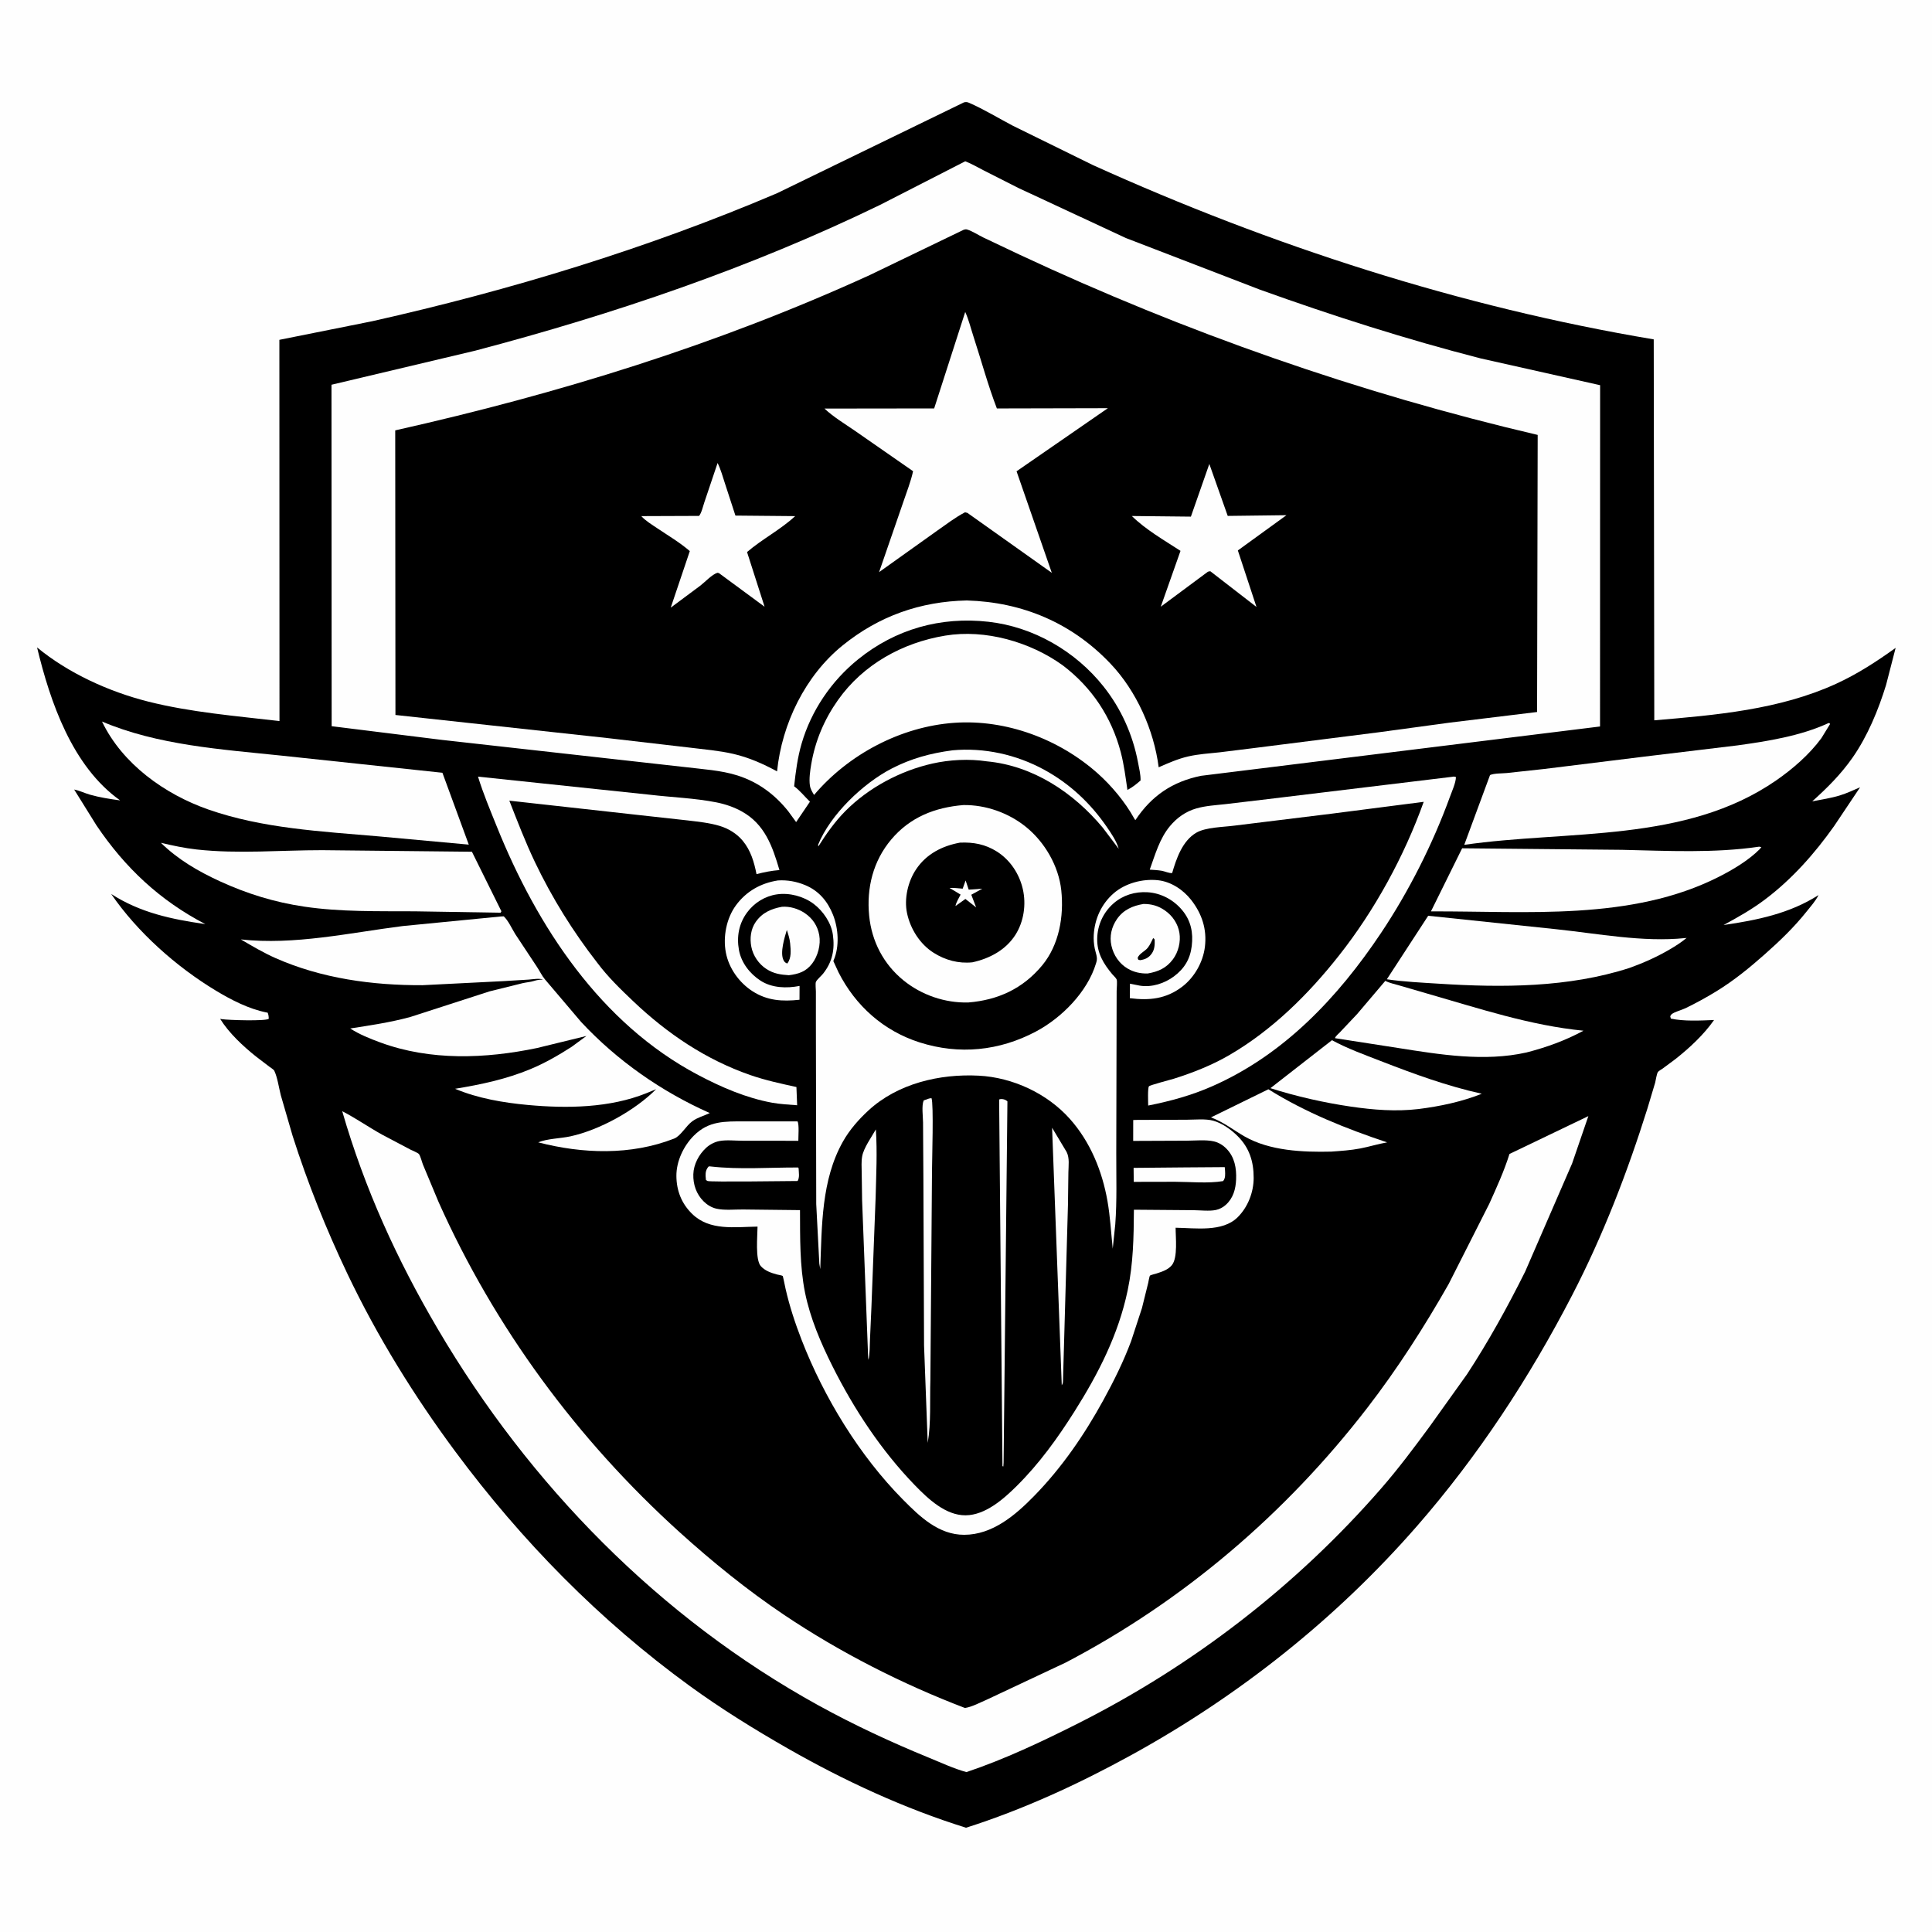
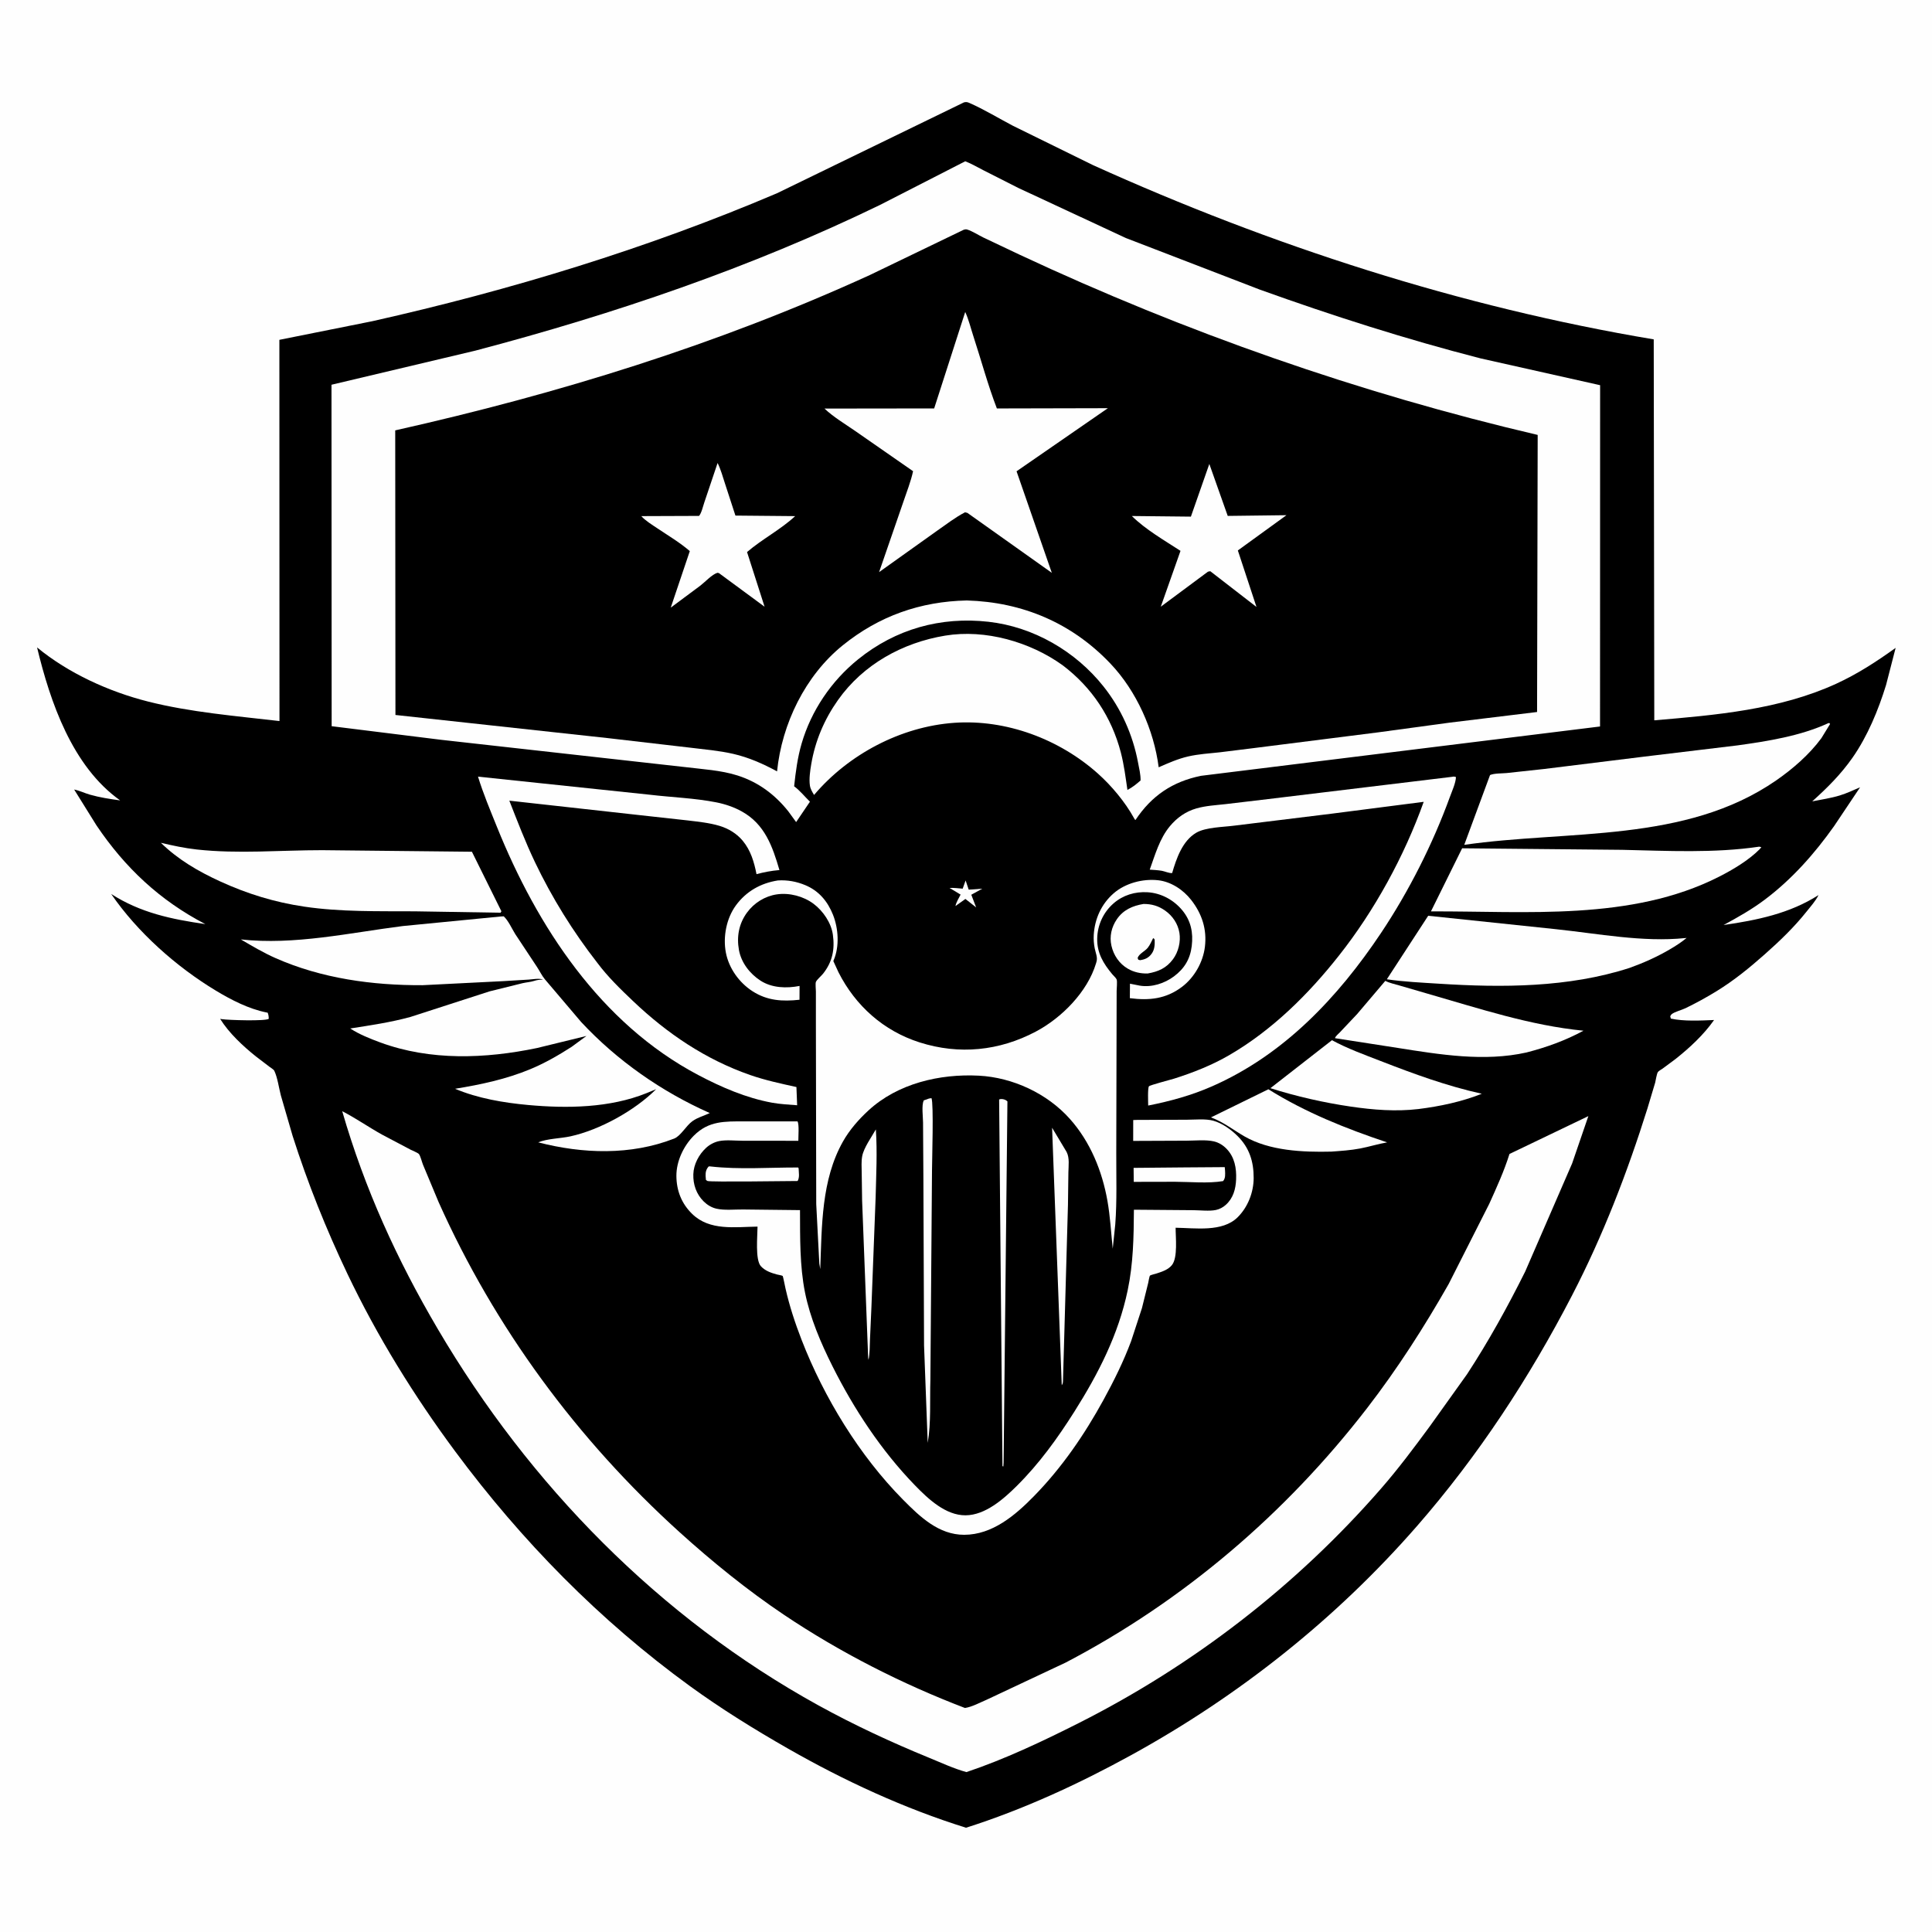
<svg xmlns="http://www.w3.org/2000/svg" version="1.1" style="display: block;" viewBox="0 0 2048 2048" width="1024" height="1024">
  <path transform="translate(0,0)" fill="rgb(254,254,254)" d="M -0 -0 L 2048 0 L 2048 2048 L -0 2048 L -0 -0 z" />
  <path transform="translate(0,0)" fill="rgb(0,0,0)" d="M 1021.89 108.5 C 1024.18 107.999 1025.32 108.133 1027.5 109.084 C 1043.19 115.943 1058.41 125.296 1073.6 133.261 L 1158.75 175.1 C 1347.83 260.609 1548.12 325.448 1753.02 359.749 L 1753.61 763.57 C 1818.65 758.065 1886.42 752.308 1946.38 724.831 C 1969.06 714.434 1989.26 701.264 2009.45 686.779 L 1999.29 726.167 C 1991.1 752.724 1979.72 780.321 1963.73 803.195 C 1951.37 820.874 1936.98 835.155 1921.05 849.481 C 1930.8 847.563 1940.85 846.097 1950.36 843.175 C 1957.69 840.927 1964.74 837.583 1971.77 834.56 L 1944.28 875.617 C 1923.56 904.892 1899.48 932.066 1870.72 953.69 C 1856.89 964.092 1842.23 972.341 1827.05 980.572 C 1862.32 975.461 1897.28 968.354 1927.69 948.819 C 1924.66 955.039 1919.25 961.022 1914.91 966.475 C 1901.75 983.004 1886.65 997.462 1870.87 1011.45 C 1854.57 1025.9 1838.29 1039.2 1819.68 1050.66 C 1809.02 1057.23 1797.99 1063.24 1786.74 1068.72 C 1782.77 1070.65 1774.92 1072.6 1772 1075.13 C 1771.34 1075.69 1771 1076.55 1770.5 1077.26 L 1771.14 1079.75 C 1785.07 1082.81 1802.67 1081.83 1816.98 1081.25 C 1806.02 1096.9 1791.13 1110.68 1776.19 1122.55 L 1762.57 1132.66 C 1761.3 1133.58 1758.32 1135.19 1757.49 1136.35 C 1756.1 1138.31 1755.23 1145.09 1754.55 1147.64 L 1746.33 1175.1 C 1725.07 1242.82 1699.22 1309.88 1666.54 1372.98 C 1621.16 1460.63 1566.99 1543.29 1502.02 1617.76 C 1416.25 1716.06 1313.29 1797.76 1199.1 1860.5 C 1143.37 1891.12 1084.68 1918.19 1024.02 1937.48 C 958.499 1917.04 895.019 1887.68 835.483 1853.67 C 799.681 1833.22 764.721 1811.58 731.346 1787.33 C 635.824 1717.91 552.91 1633.43 482.647 1538.7 C 439.002 1479.87 399.746 1416.39 368.23 1350.21 C 345.611 1302.72 326.225 1254.31 310.213 1204.19 L 297.683 1161.06 C 295.64 1153.22 294.177 1142.2 290.771 1135.08 C 290.085 1133.65 286.936 1131.81 285.561 1130.77 L 271.266 1119.86 C 257.54 1108.9 242.654 1095.01 233.362 1080.04 L 235.097 1080.33 C 242.321 1081.44 281.422 1082.59 284.869 1080 C 284.86 1077.51 284.636 1075.84 283.768 1073.5 L 282.726 1073.31 C 263.649 1069.51 245.227 1060 228.712 1050.04 C 186.846 1024.78 145.636 988.176 117.88 947.66 C 148.939 967.608 181.696 974.419 217.676 979.601 C 169.581 954.58 132.646 919.995 102.334 875.033 L 78.615 836.951 C 84.207 837.99 89.743 840.779 95.259 842.354 C 105.861 845.381 116.46 846.968 127.357 848.458 C 76.597 812.42 53.273 744.297 39.285 686.29 C 72.435 713.642 115.463 733.194 156.969 743.681 C 202.009 755.061 250.166 758.978 296.262 764.35 L 296.149 360.233 L 394.574 340.513 C 540.839 307.693 685.753 263.589 823.755 204.811 L 1021.89 108.5 z" />
  <path transform="translate(0,0)" fill="rgb(254,254,254)" d="M 751.208 1236.5 C 752.575 1236.36 751.957 1236.35 753.372 1236.51 C 783.611 1239.93 815.528 1237.49 846.018 1237.59 L 846.57 1238.45 C 846.71 1243 847.81 1247.96 845.5 1251.92 C 835.999 1251.93 752.923 1253.15 750 1251.9 C 749.373 1251.63 748.875 1251.13 748.313 1250.74 L 747.965 1246.63 C 747.819 1242.58 748.506 1239.53 751.208 1236.5 z" />
  <path transform="translate(0,0)" fill="rgb(254,254,254)" d="M 1255.63 1237.5 L 1298.28 1237.2 L 1298.59 1240.82 C 1298.79 1244.78 1299.14 1249.02 1296.5 1252.02 C 1280.55 1254.66 1261.9 1252.79 1245.64 1252.73 L 1201.82 1252.82 L 1201.67 1237.99 L 1255.63 1237.5 z" />
  <path transform="translate(0,0)" fill="rgb(254,254,254)" d="M 928.447 1197.22 C 930.043 1221 928.785 1245.66 928.197 1269.5 L 923.739 1385.8 L 922.241 1419.51 C 921.976 1426.83 922.086 1434.29 920.666 1441.5 L 920.294 1439.25 L 913.87 1272.52 L 913.441 1242.93 C 913.376 1237.29 912.929 1231.23 913.952 1225.67 C 915.601 1216.7 923.894 1205.29 928.447 1197.22 z" />
  <path transform="translate(0,0)" fill="rgb(254,254,254)" d="M 1115.26 1195.45 L 1130.68 1221.18 C 1133.94 1227.67 1132.64 1235.66 1132.54 1242.75 L 1132.09 1277 L 1126.83 1463.25 C 1126.75 1465.41 1126.77 1466.6 1125.5 1468.4 L 1115.26 1195.45 z" />
  <path transform="translate(0,0)" fill="rgb(254,254,254)" d="M 984.767 1164.5 L 987.402 1164.06 C 989.88 1169.55 987.985 1230.32 987.961 1240.8 L 986.248 1462.49 C 985.567 1484.24 987.085 1508.12 983.422 1529.5 L 979.533 1426.12 L 978.83 1248.1 L 978.465 1189.85 C 978.412 1183.46 976.787 1172 979.163 1166.5 L 984.767 1164.5 z" />
  <path transform="translate(0,0)" fill="rgb(254,254,254)" d="M 1059.12 1165.5 C 1060.13 1165.17 1060.34 1165.04 1061.54 1165.02 C 1063.79 1164.98 1066.35 1165.92 1067.91 1167.5 L 1063.86 1550.5 L 1063.59 1554.5 L 1062.66 1554.2 L 1059.12 1165.5 z" />
-   <path transform="translate(0,0)" fill="rgb(254,254,254)" d="M 1009.61 795.385 L 1009.66 795.364 C 1043.25 792.298 1077.25 799.821 1106.81 815.921 C 1133.8 830.614 1156.01 851.398 1173.33 876.682 C 1178.22 883.825 1183.44 891.411 1185.91 899.795 L 1168.92 877.313 C 1137.94 840.203 1095.13 811.609 1045.99 807.047 C 1027.29 804.23 1006.71 805.274 988.312 809.419 C 954.301 817.083 920.624 835.02 896.018 859.876 C 884.915 871.092 875.899 883.894 867.5 897.196 L 867.219 895.5 C 880.175 863.52 914.729 830.53 945.049 814.78 C 965.732 804.037 986.599 798.399 1009.61 795.385 z" />
-   <path transform="translate(0,0)" fill="rgb(254,254,254)" d="M 828.899 961.233 C 837.282 960.591 846.096 963.253 853.034 967.899 C 861.351 973.47 866.639 981.38 868.426 991.224 C 870.249 1001.26 867.03 1013.45 860.854 1021.5 C 854.279 1030.07 846.416 1032.49 836.247 1033.77 C 827.408 1033.21 820.1 1032.15 812.424 1027.17 C 804.304 1021.9 798.276 1013.09 796.428 1003.59 C 794.691 994.663 795.805 984.825 801.116 977.265 C 808.044 967.401 817.508 963.337 828.899 961.233 z" />
  <path transform="translate(0,0)" fill="rgb(0,0,0)" d="M 834.083 985.801 C 835.581 990.421 837.141 995.141 837.585 1000 C 838.234 1007.09 839.164 1015.66 834.5 1021.39 C 832.39 1020.41 831.607 1019.93 830.5 1017.67 C 826.661 1009.86 831.667 993.673 834.083 985.801 z" />
  <path transform="translate(0,0)" fill="rgb(254,254,254)" d="M 1212.16 958.234 C 1220.78 958.236 1227.82 960.2 1234.97 965.194 C 1242.98 970.785 1248.63 979.187 1250.23 988.842 C 1251.78 998.262 1249.14 1009.05 1243.48 1016.73 C 1236.49 1026.22 1227.82 1030.01 1216.54 1031.95 C 1209.09 1032.11 1201.91 1030.59 1195.47 1026.8 C 1186.43 1021.5 1180.45 1012.61 1178.16 1002.5 C 1175.93 992.617 1178.24 982.713 1183.92 974.414 C 1190.75 964.442 1200.66 960.151 1212.16 958.234 z" />
  <path transform="translate(0,0)" fill="rgb(0,0,0)" d="M 1222.35 994.5 C 1223.44 994.894 1222.78 994.55 1223.99 996 C 1224.18 1001.16 1224.04 1006.41 1220.92 1010.79 C 1217.65 1015.37 1213.9 1017.04 1208.5 1017.83 L 1206.64 1017.32 L 1205.93 1015.5 C 1207.4 1010.94 1213.76 1008.41 1216.75 1004.59 C 1219.05 1001.64 1220.7 997.846 1222.35 994.5 z" />
  <path transform="translate(0,0)" fill="rgb(254,254,254)" d="M 1344.55 1154.67 C 1383.73 1179.2 1426.79 1196.4 1470.41 1210.97 C 1460.8 1212.61 1451.47 1215.59 1441.9 1217.42 C 1431.83 1219.34 1421.44 1220.02 1411.22 1220.76 C 1381.12 1221.48 1345.94 1219.99 1319.24 1204.65 C 1306.9 1197.56 1297.23 1189.54 1283.67 1184.49 L 1344.55 1154.67 z" />
  <path transform="translate(0,0)" fill="rgb(254,254,254)" d="M 1411.93 1102.66 C 1428.36 1111.56 1446.14 1117.97 1463.53 1124.72 C 1499.09 1138.52 1533.34 1151.1 1570.76 1159.43 C 1549.25 1167.95 1526.48 1172.76 1503.59 1175.63 C 1479.74 1178.47 1455.67 1176.52 1432 1173.06 C 1403.43 1168.88 1374.26 1162.28 1346.7 1153.51 L 1411.93 1102.66 z" />
  <path transform="translate(0,0)" fill="rgb(254,254,254)" d="M 1468.48 1039.76 C 1472.82 1042.06 1478.78 1043.25 1483.51 1044.68 L 1513.52 1053.41 C 1567.96 1069.03 1621.91 1087.01 1678.56 1092.6 C 1659.1 1103.11 1639.48 1110.14 1618.12 1115.67 C 1573.27 1125.72 1526.12 1117.85 1481.46 1110.81 L 1415.16 1100.51 C 1415.4 1098.65 1418.92 1095.81 1420.24 1094.41 L 1438.55 1075.01 L 1468.48 1039.76 z" />
  <path transform="translate(0,0)" fill="rgb(254,254,254)" d="M 1513.95 970.752 L 1649.23 984.97 C 1694.06 989.679 1741.21 998.968 1786.25 994.412 L 1787.9 994.237 C 1782.37 998.84 1776.05 1002.88 1769.84 1006.51 C 1756.22 1014.47 1742.04 1020.78 1727.2 1026.09 C 1662.55 1046.95 1592.36 1047.06 1525.27 1042.76 C 1506.88 1041.59 1488.36 1040.75 1470.11 1038.09 L 1513.95 970.752 z" />
  <path transform="translate(0,0)" fill="rgb(254,254,254)" d="M 170.53 893.412 C 183.123 896.347 195.628 899.07 208.5 900.49 C 252.484 905.342 297.391 901.189 341.559 901.222 L 500.249 902.881 L 531.5 965.987 L 530.616 967.514 L 439.668 966.038 C 400.734 965.823 361.126 966.786 322.528 961.07 C 291.061 956.41 262.127 947.52 233.249 934.271 C 210.167 923.682 188.813 911.256 170.53 893.412 z" />
  <path transform="translate(0,0)" fill="rgb(254,254,254)" d="M 1864.86 897.5 L 1867.12 898.047 L 1865.25 900.262 C 1853.52 912.02 1837.03 921.84 1822.27 929.34 C 1729.35 976.584 1617.67 965.682 1516.86 966.115 L 1549.93 899.222 L 1719.51 900.847 C 1767.64 901.924 1817.15 904.577 1864.86 897.5 z" />
  <path transform="translate(0,0)" fill="rgb(254,254,254)" d="M 506.705 823.264 L 689.019 842.461 C 712.207 845.213 736.529 846.015 759.387 850.538 C 768.731 852.387 778.05 855.554 786.39 860.189 C 810.752 873.731 818.847 897.133 826.232 922.295 C 817.751 923.022 810.134 924.464 801.929 926.641 C 799.388 913.722 795.802 901.396 787.203 891.098 C 780.924 883.578 772.126 878.274 762.798 875.468 C 751.783 872.154 740.057 871.048 728.681 869.659 L 674.5 863.68 L 539.906 848.737 C 548.513 870.693 556.94 892.687 567.116 913.982 C 585.162 951.746 607.397 987.574 633.133 1020.57 C 644.256 1035.47 657.717 1048.52 671.16 1061.29 C 707.269 1095.62 747.96 1123.13 795.254 1139.58 C 811.304 1145.16 827.701 1148.65 844.252 1152.3 L 845.009 1171.62 C 836.187 1170.91 827.218 1170.51 818.5 1168.93 C 791.007 1163.93 764.663 1152.51 740.086 1139.53 C 636.528 1084.87 569.313 982.093 526.656 876.224 C 519.592 858.691 512.27 841.363 506.705 823.264 z" />
  <path transform="translate(0,0)" fill="rgb(254,254,254)" d="M 1539.36 823.451 C 1541.24 823.081 1541.42 823.122 1543.39 823.727 C 1543.1 830.196 1539.19 838.604 1536.98 844.69 C 1518.82 894.604 1493.3 945.119 1463.79 989.234 C 1418.31 1057.23 1361.09 1118.02 1284.92 1151.51 C 1262.85 1161.21 1240.68 1167.25 1217.13 1171.93 C 1217.1 1168.49 1216.47 1153.59 1217.92 1151.53 C 1218.78 1150.3 1241.55 1144.36 1244.2 1143.53 C 1264.34 1137.2 1284.83 1129.11 1303.13 1118.45 C 1348.56 1092 1386.87 1054.12 1419.24 1013.08 C 1457.09 965.305 1488.72 907.266 1509.19 849.979 L 1411.52 862.548 L 1308.68 875.183 C 1296.91 876.762 1278.11 876.835 1268.05 882.745 C 1253.32 891.396 1246.99 910.211 1242.53 925.458 C 1239.6 925.888 1234.63 923.585 1231.5 923.063 C 1227.33 922.366 1222.99 922.152 1218.77 921.859 C 1224.49 906.031 1229.22 888.877 1240.19 875.73 C 1247.69 866.741 1256.95 860.188 1268.25 856.947 C 1278.08 854.129 1288.87 853.542 1299.02 852.419 L 1344.34 847.042 L 1539.36 823.451 z" />
  <path transform="translate(0,0)" fill="rgb(254,254,254)" d="M 1938.27 766.5 L 1939.31 766.527 L 1939.95 767.5 L 1930.74 782.5 C 1917.94 799.886 1900.32 815.178 1882.63 827.4 C 1786.39 893.876 1662.45 879.67 1552.16 895.565 L 1579.5 821.588 C 1583.83 819.636 1592.3 819.932 1597.2 819.453 L 1636.94 815.144 L 1743 802.043 L 1842 790.115 C 1874.2 785.615 1908.56 780.214 1938.27 766.5 z" />
-   <path transform="translate(0,0)" fill="rgb(254,254,254)" d="M 108.13 764.845 C 167.179 790.012 235.18 794.389 298.5 801.005 L 468.976 819.156 L 496.928 895.339 L 401.392 886.593 C 340.858 881.305 278.489 878.287 220.688 858.054 C 174.609 841.924 129.665 809.779 108.13 764.845 z" />
  <path transform="translate(0,0)" fill="rgb(254,254,254)" d="M 1201.26 1187.28 L 1205.5 1187.15 L 1258.04 1186.96 C 1266.66 1186.95 1277.76 1185.72 1286.06 1187.98 C 1295.43 1190.54 1305 1197.4 1311.82 1204.18 C 1324.36 1216.64 1328.97 1231.19 1328.94 1248.7 C 1328.9 1263.97 1322.78 1279.7 1311.83 1290.47 C 1295.74 1306.28 1267.17 1301.75 1246.2 1301.45 C 1246.17 1311.43 1248.68 1332.99 1242.32 1340.99 C 1238.42 1345.9 1232.04 1347.97 1226.32 1349.84 C 1225.32 1350.17 1219.51 1351.61 1219.05 1352.16 C 1218.33 1353.02 1217.47 1358.55 1217.13 1360 L 1210.51 1386.66 L 1199.08 1421.56 C 1191.03 1443.16 1180.73 1463.91 1169.67 1484.09 C 1149.45 1520.97 1125.52 1555.87 1096.02 1586.01 C 1076.24 1606.22 1052.04 1626.9 1022.11 1626.95 C 995.085 1627.01 975.114 1607.76 957.332 1589.81 C 911.158 1543.2 873.401 1481.38 849.727 1420.31 C 842.828 1402.51 836.935 1384.63 832.699 1366 C 832.399 1364.68 830.028 1352.79 829.698 1352.56 C 828.827 1351.95 824.875 1351.34 823.629 1351 C 817.341 1349.3 811.117 1347.19 806.574 1342.25 C 800.374 1335.51 802.991 1309.87 803.021 1300.26 C 779.085 1300.54 752.406 1305.03 733.672 1286.75 C 722.459 1275.81 717.104 1262.11 717.008 1246.54 C 716.912 1230.99 724.594 1214.76 735.489 1203.84 C 751.311 1187.97 768.29 1188.75 789.102 1188.69 L 845.382 1188.71 C 847.332 1191.83 846.209 1204.97 846.274 1209.29 L 786.965 1209.23 C 779.349 1209.22 769.829 1208.12 762.435 1209.58 C 757.381 1210.58 752.29 1213.26 748.524 1216.74 C 740.829 1223.85 735.276 1234.22 734.954 1244.8 C 734.627 1255.55 738.142 1265.85 745.866 1273.5 C 749.631 1277.23 754.248 1280.05 759.44 1281.25 C 767.933 1283.2 778.858 1282 787.649 1282.1 L 848.037 1282.78 C 848.164 1311.51 847.66 1341.89 853.343 1370.12 C 858.797 1397.22 870.022 1423.39 882.334 1448 C 905.116 1493.56 934.336 1537.88 969.925 1574.54 C 983.769 1588.8 1002.35 1606.45 1023.59 1606.29 C 1044.45 1606.13 1063.8 1589.08 1077.78 1575.2 C 1101.65 1551.51 1121.03 1524.63 1138.93 1496.31 C 1164.32 1456.13 1185.57 1414.7 1195.39 1367.79 C 1201.35 1339.33 1201.8 1311.31 1201.99 1282.35 L 1265.35 1282.85 C 1272.49 1282.91 1281.92 1284.06 1288.83 1282.64 C 1292.72 1281.84 1296.45 1279.85 1299.39 1277.2 C 1307.27 1270.09 1309.91 1260.48 1310.33 1250.22 C 1310.82 1238.38 1308.81 1226.67 1300.21 1217.79 C 1296.59 1214.04 1292.07 1211.19 1286.97 1209.97 C 1278.32 1207.91 1266.88 1209.15 1257.87 1209.18 L 1201.22 1209.41 L 1201.26 1187.28 z" />
-   <path transform="translate(0,0)" fill="rgb(254,254,254)" d="M 1021.21 853.399 C 1044.88 853.053 1069.01 861.611 1087.43 876.458 C 1107.52 892.648 1122.28 918.094 1125.01 943.853 C 1127.9 971.25 1122.76 1001.68 1104.69 1023.41 C 1084.25 1048.01 1057.93 1060.12 1026.45 1062.67 C 1001.74 1063.32 976.949 1054.83 957.747 1039.25 C 936.566 1022.06 924.033 997.843 921.35 970.753 C 918.433 941.305 925.515 912.734 944.747 889.905 C 964.659 866.268 990.966 855.897 1021.21 853.399 z" />
  <path transform="translate(0,0)" fill="rgb(0,0,0)" d="M 1017.64 893.225 C 1031.84 892.61 1044.42 894.937 1056.59 902.584 C 1070.79 911.502 1080.53 926.287 1084.24 942.5 C 1087.95 958.724 1085.33 976.94 1076.33 991.051 C 1066.1 1007.09 1048.85 1016.17 1030.76 1020.1 C 1016.09 1021.61 1002.12 1017.84 989.73 1010.02 C 975.18 1000.83 965.03 984.704 961.5 968.019 C 958.255 952.68 962.442 934.426 971.113 921.5 C 982.067 905.169 998.757 896.685 1017.64 893.225 z" />
  <path transform="translate(0,0)" fill="rgb(254,254,254)" d="M 1023.59 933.325 L 1026.87 943.075 L 1041.27 942.059 L 1029.61 948.456 L 1034.75 961.884 L 1023.38 952.924 L 1012.82 960.445 C 1013.65 956.314 1016.38 952.081 1018.27 948.312 L 1006.56 941.267 C 1011.11 940.981 1015.92 941.694 1020.47 942.035 L 1023.59 933.325 z" />
  <path transform="translate(0,0)" fill="rgb(254,254,254)" d="M 824.577 933.312 C 834.592 932.647 844.392 934.448 853.641 938.306 C 867.965 944.28 877.265 955.353 882.958 969.574 C 888.818 984.211 890.006 1003.32 883.701 1017.97 L 883.357 1018.74 L 888.804 1030.6 C 906.839 1066.22 936.639 1092.82 974.887 1105 C 1016.78 1118.35 1059.31 1114.03 1098.03 1093.51 C 1125.39 1079.02 1152.75 1051.47 1161.83 1021.19 L 1162.29 1019.6 C 1163.74 1014.95 1161.42 1010.15 1160.49 1005.5 C 1159.55 1000.8 1159.13 995.9 1159.41 991.114 C 1160.42 973.984 1167.54 958.254 1180.5 946.965 C 1192.91 936.156 1211.37 931.324 1227.58 933.087 C 1241.37 934.586 1254.27 943.213 1262.65 953.92 C 1274.16 968.64 1279.53 985.114 1277.24 1003.77 C 1275.25 1019.97 1266.07 1036.15 1253.09 1046.01 C 1235.99 1058.99 1218.28 1060.74 1197.69 1058.11 L 1197.81 1042.75 L 1208.3 1044.83 C 1220.84 1046.9 1234.47 1042.48 1244.5 1034.97 C 1255.51 1026.72 1261.65 1016.59 1263.3 1002.81 C 1264.99 988.71 1262.5 976.084 1253.28 964.95 C 1244.14 953.906 1230.9 946.714 1216.5 945.825 C 1203.19 945.003 1190.45 948.841 1180.34 957.673 C 1169.49 967.161 1163.29 980.736 1163.08 995.143 C 1162.86 1010.36 1169.69 1021.47 1179 1032.67 C 1180.24 1034.16 1183.05 1036.64 1183.67 1038.24 C 1184.52 1040.4 1183.69 1047.79 1183.69 1050.43 L 1183.59 1095.85 L 1183.29 1222.13 C 1183.22 1247.22 1184.11 1272.76 1182.24 1297.77 L 1179.54 1323.67 C 1177.77 1306.74 1176.9 1289.78 1173.94 1273 C 1168.35 1241.27 1155.75 1210.35 1134.12 1186.09 C 1110.12 1159.15 1073.56 1142.1 1037.5 1140.25 C 996.152 1138.12 951.596 1148.5 920.491 1177.21 C 910.113 1186.79 900.547 1197.71 893.579 1210.06 C 870.502 1250.98 871.238 1299.75 869.503 1345.3 L 868.515 1339.44 L 865.237 1276.32 L 864.876 1084.91 L 864.879 1051.04 C 864.882 1048.89 864.177 1042.67 864.897 1040.86 C 865.797 1038.6 870.767 1034.34 872.503 1032.14 C 882.426 1019.59 885.066 1006.48 882.878 990.777 C 881.138 978.287 872.495 965.645 862.5 958.131 C 851.787 950.077 836.809 946.119 823.5 948.069 C 810.823 949.927 799.353 957.115 791.826 967.416 C 783.271 979.126 780.748 992.82 783.298 1006.97 C 785.733 1020.48 794.802 1032.14 806.136 1039.51 C 818.271 1047.39 833.897 1047.81 847.575 1045.13 L 847.51 1059.78 C 829.419 1061.75 813.365 1060.85 797.626 1050.7 C 783.483 1041.57 772.592 1026.35 769.43 1009.71 C 766.268 993.067 770.007 973.52 780.083 959.756 C 791.012 944.825 806.43 936.16 824.577 933.312 z" />
  <path transform="translate(0,0)" fill="rgb(254,254,254)" d="M 530.892 971.5 L 534.006 971.362 C 538.929 976.058 542.491 984.147 546.079 990 L 569.184 1024.91 C 571.954 1029.05 574.439 1034.35 577.581 1038.07 L 616.052 1083.37 C 654.264 1124.37 701.277 1157.19 752.393 1179.89 C 746.001 1182.94 739.87 1184.31 733.913 1188.55 C 727.38 1193.2 721.594 1204.22 714.629 1206.94 C 668.55 1224.93 617.791 1223.13 570.531 1210.95 C 580.062 1206.92 594.247 1206.87 604.689 1204.57 C 635.897 1197.72 672.963 1177.17 695.524 1154.61 L 685.428 1158.75 C 646.392 1174.5 601.163 1175.14 559.756 1171.33 C 533.756 1168.94 506.583 1164.35 482.415 1154.16 C 509.819 1149.67 536.612 1144.01 562.361 1133.28 C 577.709 1126.88 591.947 1118.67 605.906 1109.72 L 621.651 1098.15 L 569.222 1110.96 C 514.508 1122.35 456.183 1124.63 403 1105 C 392.287 1101.05 380.844 1096.49 371.266 1090.23 C 392.765 1086.87 413.959 1083.77 435 1078.03 L 518.905 1050.9 L 554.112 1042.18 C 557.905 1041.31 562.397 1041.01 566 1039.85 C 569.471 1038.74 571.925 1038.5 575.631 1038.35 C 571.315 1036.83 564.97 1038.09 560.406 1038.41 L 533.174 1040.06 L 447.958 1044.35 C 394.884 1044.59 340.963 1037.24 292.05 1015.62 C 279.318 1009.99 267.274 1002.85 255.283 995.82 C 311.952 1002.12 370.901 988.746 427.023 981.644 L 530.892 971.5 z" />
  <path transform="translate(0,0)" fill="rgb(254,254,254)" d="M 362.765 1177.93 C 377.279 1185.36 390.998 1195.04 405.349 1202.94 L 435.307 1218.74 C 437.314 1219.79 442.873 1221.93 444.062 1223.34 C 445.647 1225.21 447.326 1232.01 448.371 1234.59 L 464.91 1274.2 C 524.504 1407.43 611.98 1526.06 720.14 1623.96 C 754.929 1655.44 792.364 1685.8 831.369 1711.96 C 890.558 1751.66 956.314 1785.14 1022.89 1810.53 C 1030.42 1809.44 1039.05 1804.65 1046.17 1801.65 L 1129.61 1762.41 C 1254.57 1697.1 1362.98 1604.36 1449.1 1492.77 C 1481.27 1451.1 1509.65 1406.83 1535.65 1361.1 L 1578.64 1276.17 C 1586.51 1258.74 1594.37 1241.55 1600.11 1223.26 L 1683.72 1183.14 L 1666.53 1233.25 L 1616.79 1347.84 C 1598.33 1384.93 1577.82 1422.08 1555.1 1456.76 L 1515.6 1512.02 C 1499.03 1534.53 1482.25 1556.99 1463.87 1578.07 C 1374.2 1680.98 1264.84 1765.35 1143.08 1826.74 C 1104.95 1845.97 1064.95 1864.9 1024.44 1878.5 C 1010.96 1874.77 997.729 1868.58 984.792 1863.28 C 944.697 1846.86 905.484 1828.65 867.518 1807.73 C 699.144 1714.93 561.24 1573.99 464.089 1408.83 C 420.779 1335.2 386.546 1260.14 362.765 1177.93 z" />
  <path transform="translate(0,0)" fill="rgb(254,254,254)" d="M 1023.2 170.97 C 1029.85 173.524 1036.36 177.368 1042.72 180.615 L 1079.41 199.215 L 1193.5 252.336 L 1335.58 307.05 C 1412.34 334.613 1490.58 359.657 1569.6 379.943 L 1696.19 408.323 L 1696.1 770.106 L 1273.18 822.393 C 1242.95 828.514 1220.69 843.534 1203.61 869.29 C 1202.51 868.203 1202.96 868.796 1202.16 867.337 C 1192.67 850.171 1178.4 833.051 1163.86 820.049 C 1122.95 783.479 1066.54 762.319 1011.5 766.215 C 954.949 770.218 899.414 799.614 862.944 842.699 C 861.08 839.591 859.068 836.35 858.529 832.704 C 857.497 825.724 858.782 816.916 859.958 810 C 864.175 785.213 873.766 762.644 888.274 742.104 C 915.003 704.262 956.78 681.232 1001.98 673.778 C 1044.43 666.777 1092.01 680.404 1126.5 705.242 C 1157.37 728.614 1178.34 760.164 1188.12 797.618 C 1191.52 810.667 1193.17 824.067 1195.12 837.389 C 1200.48 834.579 1204.54 831.288 1209.05 827.314 C 1209.19 821.079 1207.5 814.317 1206.34 808.181 C 1200.81 778.779 1188.44 751.222 1169.85 727.786 C 1140.13 690.299 1095.46 664.432 1047.75 659.098 C 997.083 653.434 949.395 666.81 909.625 698.921 C 881.364 721.739 859.92 753.267 849.732 788.256 C 845.396 803.144 843.477 818.131 841.812 833.494 C 848.003 838.049 853.025 844.438 858.574 849.827 L 843.928 871.443 L 835.554 859.939 C 821.195 842.036 803.874 829.152 782 822.109 C 764.367 816.432 744.216 815.381 725.906 813.106 L 611.444 800.304 L 467.703 784.233 L 351.568 769.803 L 351.391 407.842 L 503.814 371.708 C 651.174 332.877 795.719 283.803 933 217.161 L 1023.2 170.97 z" />
  <path transform="translate(0,0)" fill="rgb(0,0,0)" d="M 1021.7 243.5 C 1023.03 243.125 1023.94 242.896 1025.31 243.331 C 1030.95 245.12 1036.85 249.063 1042.24 251.693 L 1080.86 270.001 C 1256.6 352.194 1441.03 416.835 1630.01 461.036 L 1629.36 754.754 L 1537 765.987 L 1460.89 776.324 L 1328.08 793.126 L 1292.92 797.482 C 1281.89 798.645 1270.37 799.37 1259.56 801.851 C 1248.72 804.342 1238.38 808.88 1228.25 813.364 C 1223.2 773.909 1204.73 732.564 1177.25 703.593 C 1136.24 660.346 1083.94 638.234 1024.86 636.515 C 975.64 637.57 931.828 652.943 893.262 684.133 C 853.5 716.29 828.854 767.283 823.713 817.682 C 808.841 809.636 793.781 802.924 777.231 799.126 C 762.15 795.665 746.784 794.435 731.465 792.54 L 643.794 782.365 L 419.187 757.901 L 418.95 456.217 C 592.286 417.298 760.128 365.495 921.96 291.598 L 1021.7 243.5 z" />
  <path transform="translate(0,0)" fill="rgb(254,254,254)" d="M 1281.94 491.815 L 1301.44 546.891 L 1363.72 546.123 L 1312.17 583.499 L 1331.92 643.399 L 1282.93 605.5 L 1280.5 605.991 L 1230.48 643.12 L 1251.39 583.932 C 1234.38 572.892 1214.25 561.283 1199.8 546.992 L 1262.4 547.647 L 1281.94 491.815 z" />
  <path transform="translate(0,0)" fill="rgb(254,254,254)" d="M 760.677 490.796 C 764.084 497.63 766.15 505.367 768.531 512.62 L 779.577 546.537 L 842.916 547.114 C 827.296 561.573 807.996 571.352 791.9 585.196 L 810.481 643.151 L 762.082 607.5 L 760.499 607.189 C 754.958 608.781 747.269 617.014 742.519 620.697 L 711.012 644.125 L 731.229 584.19 C 720.656 575.045 708.43 567.825 696.84 560.049 C 691.243 556.295 684.278 552.058 679.801 547.11 L 741.005 546.883 C 743.662 543.925 745.238 536.5 746.594 532.613 L 760.677 490.796 z" />
  <path transform="translate(0,0)" fill="rgb(254,254,254)" d="M 1023.18 330.701 C 1026.84 338.666 1029.09 348.047 1031.83 356.424 C 1040.11 381.769 1047.18 408.151 1056.73 432.975 L 1174.4 432.704 L 1077.59 499.584 L 1114.96 607.227 L 1025.5 543.687 L 1022.98 543.057 C 1012.7 548.35 1002.93 555.958 993.416 562.563 L 931.881 606.457 L 957.595 531.975 C 961.177 521.256 965.52 510.545 967.897 499.488 L 906.62 456.901 C 895.894 449.484 883.428 442.04 873.987 433.102 L 990.252 432.949 L 1023.18 330.701 z" />
</svg>